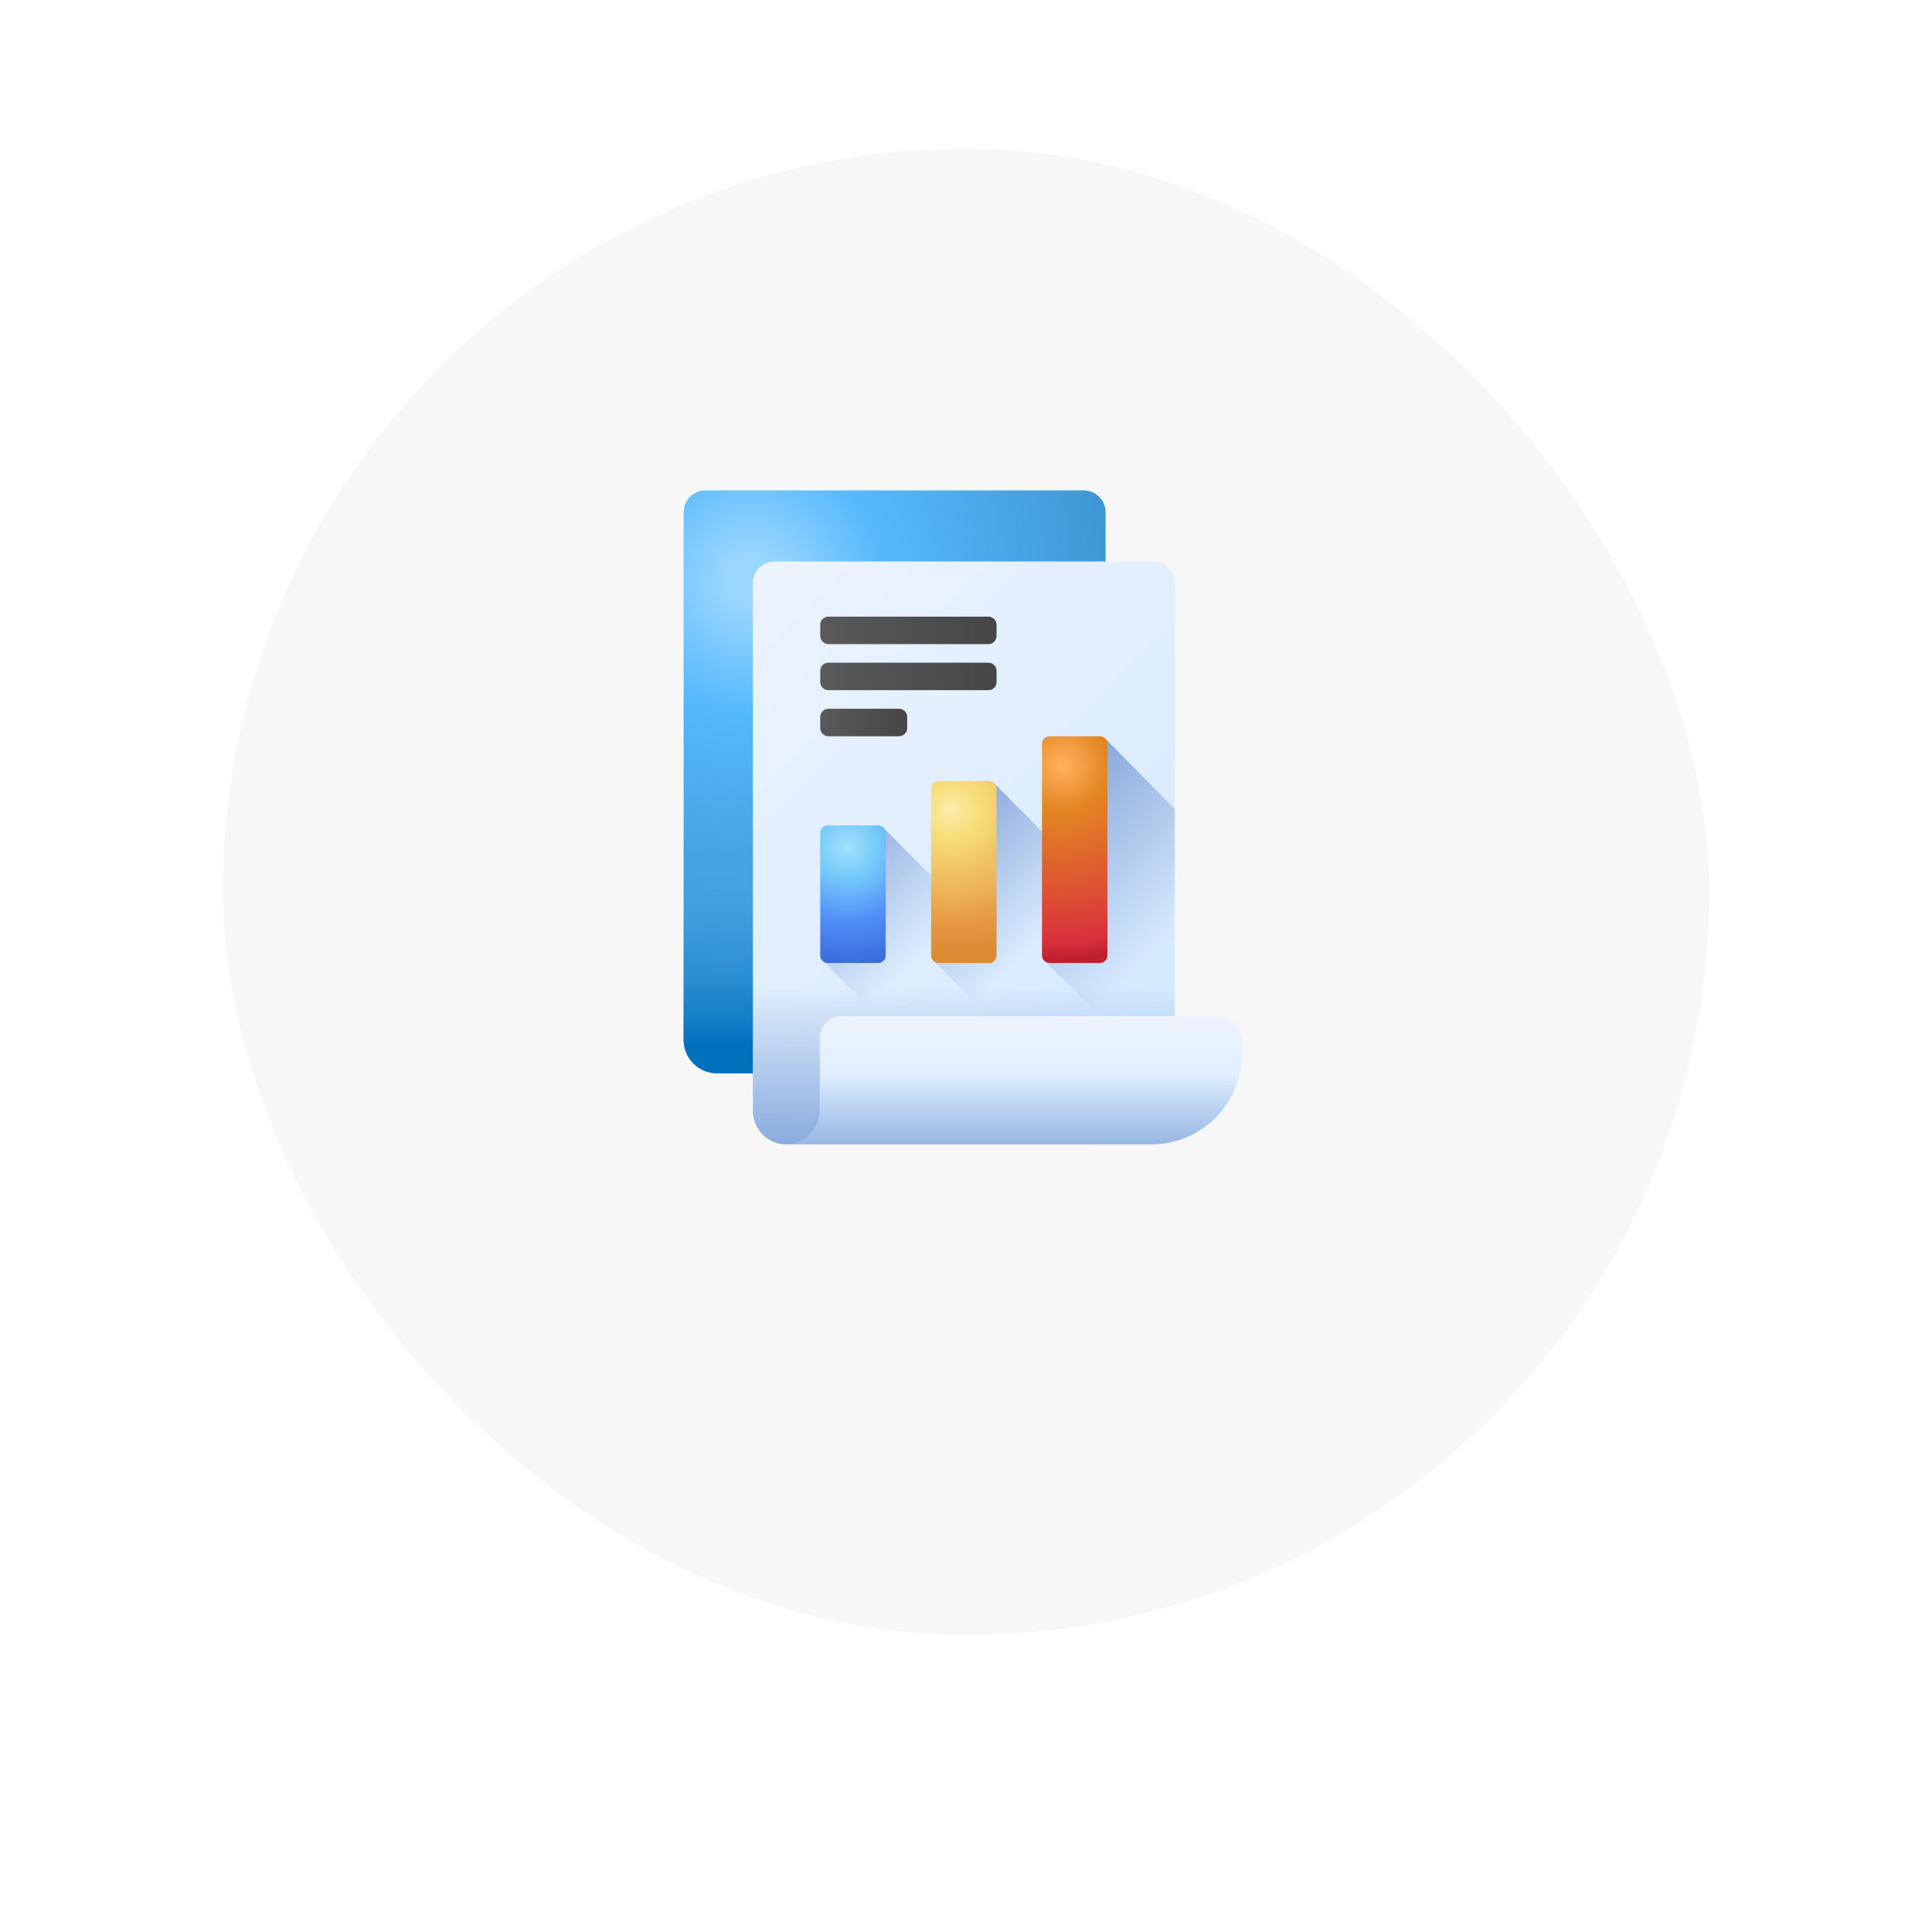
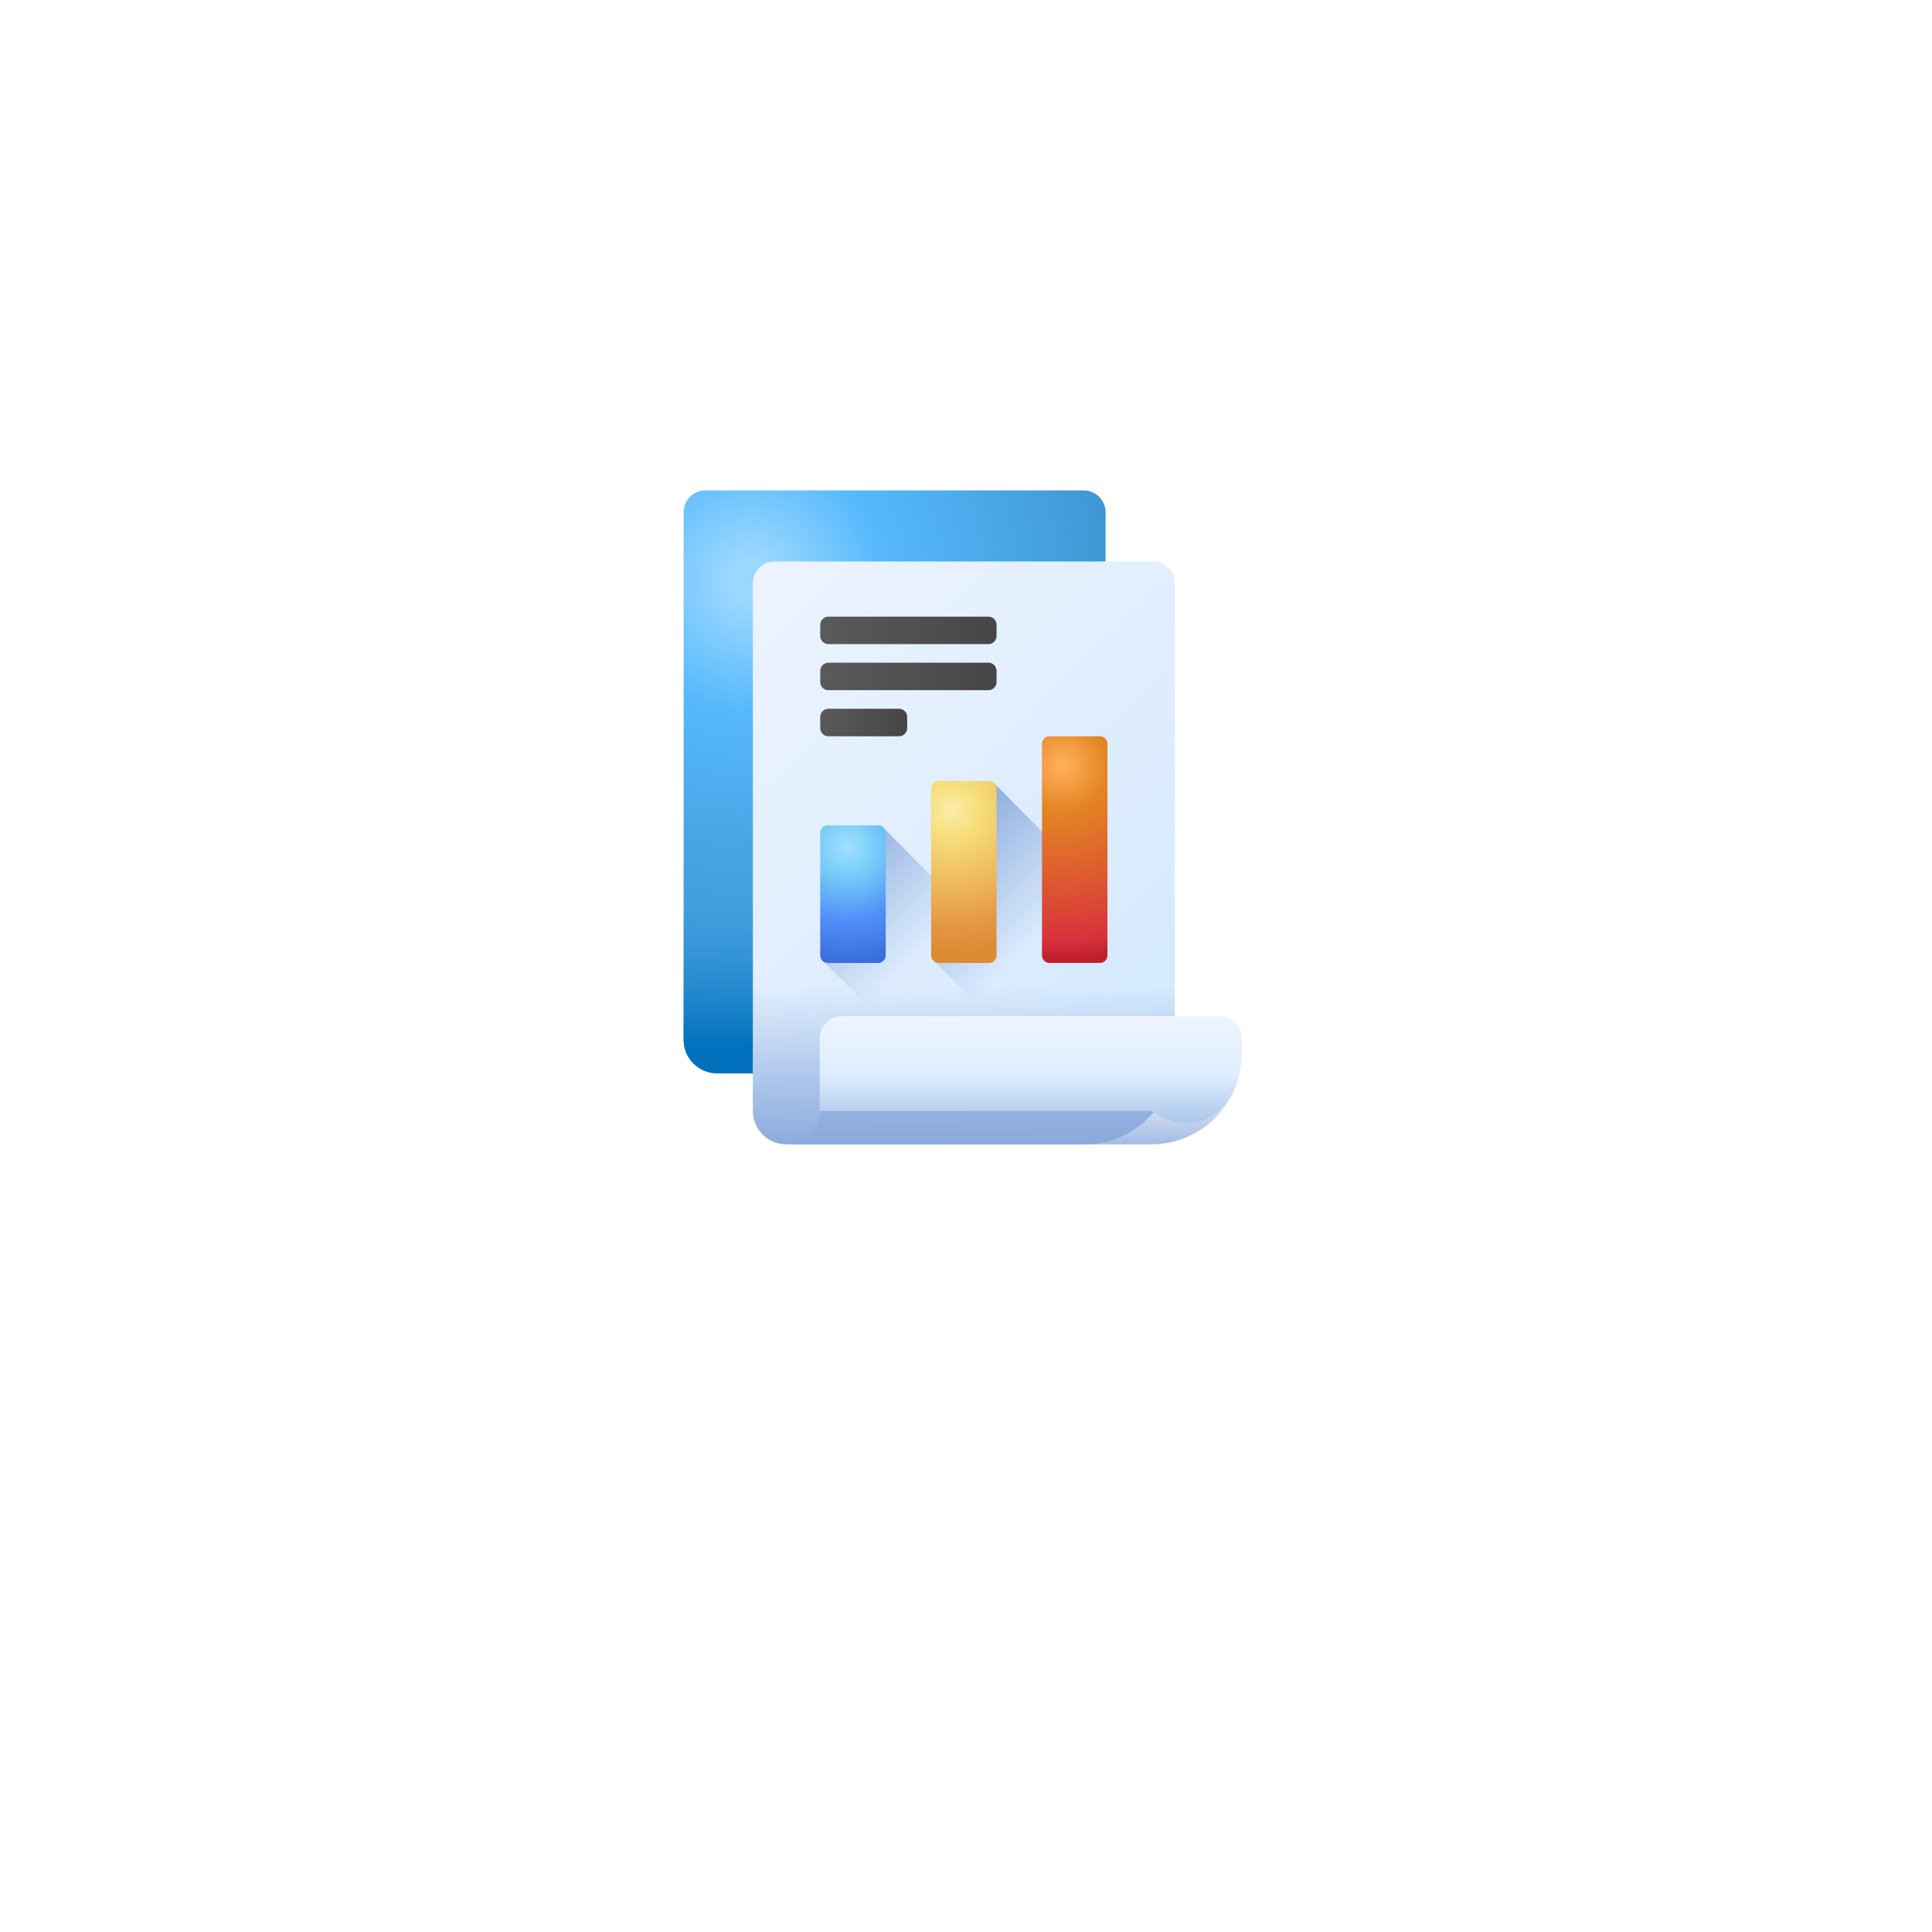
<svg xmlns="http://www.w3.org/2000/svg" width="130" height="130" viewBox="0 0 130 130" fill="none">
  <g filter="url(#filter0_dii_119_1747)">
-     <rect x="15" y="5" width="100" height="100" rx="50" fill="#F7F7F7" />
-   </g>
+     </g>
  <path d="M68.318 72.22H48.252C47.008 72.22 46 71.212 46 69.968V34.467C46 33.657 46.657 33 47.467 33H72.925C73.735 33 74.392 33.657 74.392 34.467V66.146C74.392 69.501 71.672 72.22 68.318 72.22Z" fill="url(#paint0_radial_119_1747)" />
  <path d="M46 55.734V69.968C46 71.212 47.008 72.22 48.252 72.22H68.318C71.672 72.22 74.392 69.501 74.392 66.146V55.734H46Z" fill="url(#paint1_linear_119_1747)" />
  <path d="M72.977 77H52.911C51.667 77 50.659 75.992 50.659 74.748V39.247C50.659 38.437 51.316 37.78 52.126 37.78H77.584C78.394 37.78 79.051 38.437 79.051 39.247V70.926C79.051 74.281 76.332 77 72.977 77Z" fill="url(#paint2_linear_119_1747)" />
  <path d="M77.973 74.379L59.469 55.726C59.376 55.627 59.244 55.651 59.097 55.651H55.713C55.432 55.651 55.29 55.793 55.29 56.075V64.287C55.29 64.416 55.252 64.534 55.331 64.624L67.846 77H72.977C75.048 77 76.876 75.962 77.973 74.379Z" fill="url(#paint3_linear_119_1747)" />
  <path d="M50.659 66.535V74.748C50.659 75.992 51.667 77 52.911 77H72.977C76.332 77 79.051 74.281 79.051 70.926V66.535H50.659Z" fill="url(#paint4_linear_119_1747)" />
  <path d="M66.931 52.735C66.838 52.636 66.706 52.66 66.559 52.66H63.176C62.894 52.66 62.752 52.802 62.752 53.084V64.287C62.752 64.416 62.714 64.535 62.794 64.624L74.953 76.67C77.337 75.849 79.051 73.588 79.051 70.926V64.974L66.931 52.735Z" fill="url(#paint5_linear_119_1747)" />
-   <path d="M74.38 49.703C74.287 49.603 74.154 49.628 74.008 49.628H70.624C70.343 49.628 70.201 49.77 70.201 50.051V64.287C70.201 64.416 70.162 64.534 70.242 64.624L78.705 72.946C78.928 72.314 79.051 71.634 79.051 70.926V54.447L74.38 49.703Z" fill="url(#paint6_linear_119_1747)" />
-   <path d="M55.163 69.846V74.748C55.163 75.992 54.155 77 52.911 77H77.481C80.836 77 83.555 74.281 83.555 70.926V69.846C83.555 69.035 82.898 68.378 82.088 68.378H56.631C55.82 68.378 55.163 69.035 55.163 69.846Z" fill="url(#paint7_linear_119_1747)" />
+   <path d="M55.163 69.846V74.748H77.481C80.836 77 83.555 74.281 83.555 70.926V69.846C83.555 69.035 82.898 68.378 82.088 68.378H56.631C55.82 68.378 55.163 69.035 55.163 69.846Z" fill="url(#paint7_linear_119_1747)" />
  <path d="M55.163 69.846V74.748C55.163 75.992 54.155 77 52.911 77H77.481C80.836 77 83.555 74.281 83.555 70.926V69.846C83.555 69.035 82.898 68.378 82.088 68.378H56.631C55.82 68.378 55.163 69.035 55.163 69.846Z" fill="url(#paint8_linear_119_1747)" />
  <path d="M66.507 43.341H55.742C55.438 43.341 55.192 43.095 55.192 42.791V42.041C55.192 41.737 55.438 41.491 55.742 41.491H66.507C66.81 41.491 67.056 41.737 67.056 42.041V42.791C67.056 43.095 66.81 43.341 66.507 43.341Z" fill="url(#paint9_linear_119_1747)" />
  <path d="M66.507 46.441H55.742C55.438 46.441 55.192 46.195 55.192 45.891V45.141C55.192 44.837 55.438 44.591 55.742 44.591H66.507C66.81 44.591 67.056 44.837 67.056 45.141V45.891C67.056 46.195 66.81 46.441 66.507 46.441Z" fill="url(#paint10_linear_119_1747)" />
  <path d="M60.492 49.541H55.742C55.438 49.541 55.192 49.295 55.192 48.991V48.241C55.192 47.938 55.438 47.691 55.742 47.691H60.492C60.796 47.691 61.042 47.938 61.042 48.241V48.991C61.042 49.295 60.796 49.541 60.492 49.541Z" fill="url(#paint11_linear_119_1747)" />
  <path d="M59.086 55.538H55.702C55.42 55.538 55.192 55.766 55.192 56.048V64.287C55.192 64.569 55.42 64.797 55.702 64.797H59.086C59.367 64.797 59.596 64.569 59.596 64.287V56.048C59.596 55.766 59.367 55.538 59.086 55.538Z" fill="url(#paint12_radial_119_1747)" />
  <path d="M66.547 52.552H63.163C62.881 52.552 62.653 52.78 62.653 53.062V64.287C62.653 64.569 62.881 64.797 63.163 64.797H66.547C66.828 64.797 67.056 64.569 67.056 64.287V53.062C67.056 52.78 66.828 52.552 66.547 52.552Z" fill="url(#paint13_radial_119_1747)" />
  <path d="M74.008 49.541H70.624C70.342 49.541 70.114 49.77 70.114 50.051V64.287C70.114 64.569 70.342 64.797 70.624 64.797H74.008C74.289 64.797 74.517 64.569 74.517 64.287V50.051C74.517 49.77 74.289 49.541 74.008 49.541Z" fill="url(#paint14_radial_119_1747)" />
  <defs>
    <filter id="filter0_dii_119_1747" x="0" y="-5" width="130" height="135" filterUnits="userSpaceOnUse" color-interpolation-filters="sRGB">
      <feFlood flood-opacity="0" result="BackgroundImageFix" />
      <feColorMatrix in="SourceAlpha" type="matrix" values="0 0 0 0 0 0 0 0 0 0 0 0 0 0 0 0 0 0 127 0" result="hardAlpha" />
      <feOffset dy="10" />
      <feGaussianBlur stdDeviation="7.5" />
      <feComposite in2="hardAlpha" operator="out" />
      <feColorMatrix type="matrix" values="0 0 0 0 0 0 0 0 0 0 0 0 0 0 0 0 0 0 0.05 0" />
      <feBlend mode="normal" in2="BackgroundImageFix" result="effect1_dropShadow_119_1747" />
      <feBlend mode="normal" in="SourceGraphic" in2="effect1_dropShadow_119_1747" result="shape" />
      <feColorMatrix in="SourceAlpha" type="matrix" values="0 0 0 0 0 0 0 0 0 0 0 0 0 0 0 0 0 0 127 0" result="hardAlpha" />
      <feOffset dy="5" />
      <feGaussianBlur stdDeviation="10" />
      <feComposite in2="hardAlpha" operator="arithmetic" k2="-1" k3="1" />
      <feColorMatrix type="matrix" values="0 0 0 0 0 0 0 0 0 0 0 0 0 0 0 0 0 0 0.1 0" />
      <feBlend mode="normal" in2="shape" result="effect2_innerShadow_119_1747" />
      <feColorMatrix in="SourceAlpha" type="matrix" values="0 0 0 0 0 0 0 0 0 0 0 0 0 0 0 0 0 0 127 0" result="hardAlpha" />
      <feOffset dy="-10" />
      <feGaussianBlur stdDeviation="5" />
      <feComposite in2="hardAlpha" operator="arithmetic" k2="-1" k3="1" />
      <feColorMatrix type="matrix" values="0 0 0 0 1 0 0 0 0 1 0 0 0 0 1 0 0 0 1 0" />
      <feBlend mode="normal" in2="effect2_innerShadow_119_1747" result="effect3_innerShadow_119_1747" />
    </filter>
    <radialGradient id="paint0_radial_119_1747" cx="0" cy="0" r="1" gradientUnits="userSpaceOnUse" gradientTransform="translate(50.5 39) rotate(49.056) scale(36.831 36.831)">
      <stop offset="0.042" stop-color="#9BD7FF" />
      <stop offset="0.24" stop-color="#56B9FC" />
      <stop offset="1" stop-color="#2A7CB4" />
    </radialGradient>
    <linearGradient id="paint1_linear_119_1747" x1="60.196" y1="57.784" x2="60.196" y2="70.353" gradientUnits="userSpaceOnUse">
      <stop stop-color="#56B9FC" stop-opacity="0" />
      <stop offset="1" stop-color="#0171BD" />
    </linearGradient>
    <linearGradient id="paint2_linear_119_1747" x1="47.251" y1="39.556" x2="83.517" y2="75.822" gradientUnits="userSpaceOnUse">
      <stop stop-color="#EEF4FF" />
      <stop offset="1" stop-color="#CFE7FD" />
    </linearGradient>
    <linearGradient id="paint3_linear_119_1747" x1="61.737" y1="64.512" x2="54.835" y2="57.61" gradientUnits="userSpaceOnUse">
      <stop stop-color="#8AAADC" stop-opacity="0" />
      <stop offset="1" stop-color="#8AAADC" />
    </linearGradient>
    <linearGradient id="paint4_linear_119_1747" x1="64.855" y1="66.37" x2="64.855" y2="77.243" gradientUnits="userSpaceOnUse">
      <stop stop-color="#8AAADC" stop-opacity="0" />
      <stop offset="1" stop-color="#8AAADC" />
    </linearGradient>
    <linearGradient id="paint5_linear_119_1747" x1="69.667" y1="63.484" x2="62.559" y2="56.376" gradientUnits="userSpaceOnUse">
      <stop stop-color="#8AAADC" stop-opacity="0" />
      <stop offset="1" stop-color="#8AAADC" />
    </linearGradient>
    <linearGradient id="paint6_linear_119_1747" x1="78.549" y1="63.401" x2="69.806" y2="54.658" gradientUnits="userSpaceOnUse">
      <stop stop-color="#8AAADC" stop-opacity="0" />
      <stop offset="1" stop-color="#8AAADC" />
    </linearGradient>
    <linearGradient id="paint7_linear_119_1747" x1="68.233" y1="68.378" x2="68.233" y2="76.769" gradientUnits="userSpaceOnUse">
      <stop stop-color="#EEF4FF" />
      <stop offset="1" stop-color="#CFE7FD" />
    </linearGradient>
    <linearGradient id="paint8_linear_119_1747" x1="68.233" y1="72.341" x2="68.233" y2="78.304" gradientUnits="userSpaceOnUse">
      <stop stop-color="#8AAADC" stop-opacity="0" />
      <stop offset="1" stop-color="#8AAADC" />
    </linearGradient>
    <linearGradient id="paint9_linear_119_1747" x1="55.192" y1="42.416" x2="67.056" y2="42.416" gradientUnits="userSpaceOnUse">
      <stop stop-color="#5A5A5A" />
      <stop offset="1" stop-color="#464646" />
    </linearGradient>
    <linearGradient id="paint10_linear_119_1747" x1="55.192" y1="45.516" x2="67.056" y2="45.516" gradientUnits="userSpaceOnUse">
      <stop stop-color="#5A5A5A" />
      <stop offset="1" stop-color="#464646" />
    </linearGradient>
    <linearGradient id="paint11_linear_119_1747" x1="55.192" y1="48.616" x2="61.042" y2="48.616" gradientUnits="userSpaceOnUse">
      <stop stop-color="#5A5A5A" />
      <stop offset="1" stop-color="#464646" />
    </linearGradient>
    <radialGradient id="paint12_radial_119_1747" cx="0" cy="0" r="1" gradientUnits="userSpaceOnUse" gradientTransform="translate(57 57) rotate(71.565) scale(7.906)">
      <stop offset="0.008" stop-color="#A2DFFF" />
      <stop offset="0.251" stop-color="#76CCF8" />
      <stop offset="0.632" stop-color="#518EF8" />
      <stop offset="1" stop-color="#386CDA" />
    </radialGradient>
    <radialGradient id="paint13_radial_119_1747" cx="0" cy="0" r="1" gradientUnits="userSpaceOnUse" gradientTransform="translate(64 54.5) rotate(78.111) scale(9.708)">
      <stop offset="0.008" stop-color="#FBECAA" />
      <stop offset="0.172" stop-color="#F7E07D" />
      <stop offset="0.618" stop-color="#ECAE55" />
      <stop offset="0.81" stop-color="#E69642" />
      <stop offset="0.996" stop-color="#DD8A34" />
    </radialGradient>
    <radialGradient id="paint14_radial_119_1747" cx="0" cy="0" r="1" gradientUnits="userSpaceOnUse" gradientTransform="translate(71.5 51.5) rotate(79.115) scale(13.238)">
      <stop offset="0.017" stop-color="#FFAE5A" />
      <stop offset="0.232" stop-color="#E38523" />
      <stop offset="0.73" stop-color="#DB4735" />
      <stop offset="0.903" stop-color="#D82F3C" />
      <stop offset="0.983" stop-color="#BE212D" />
    </radialGradient>
  </defs>
</svg>